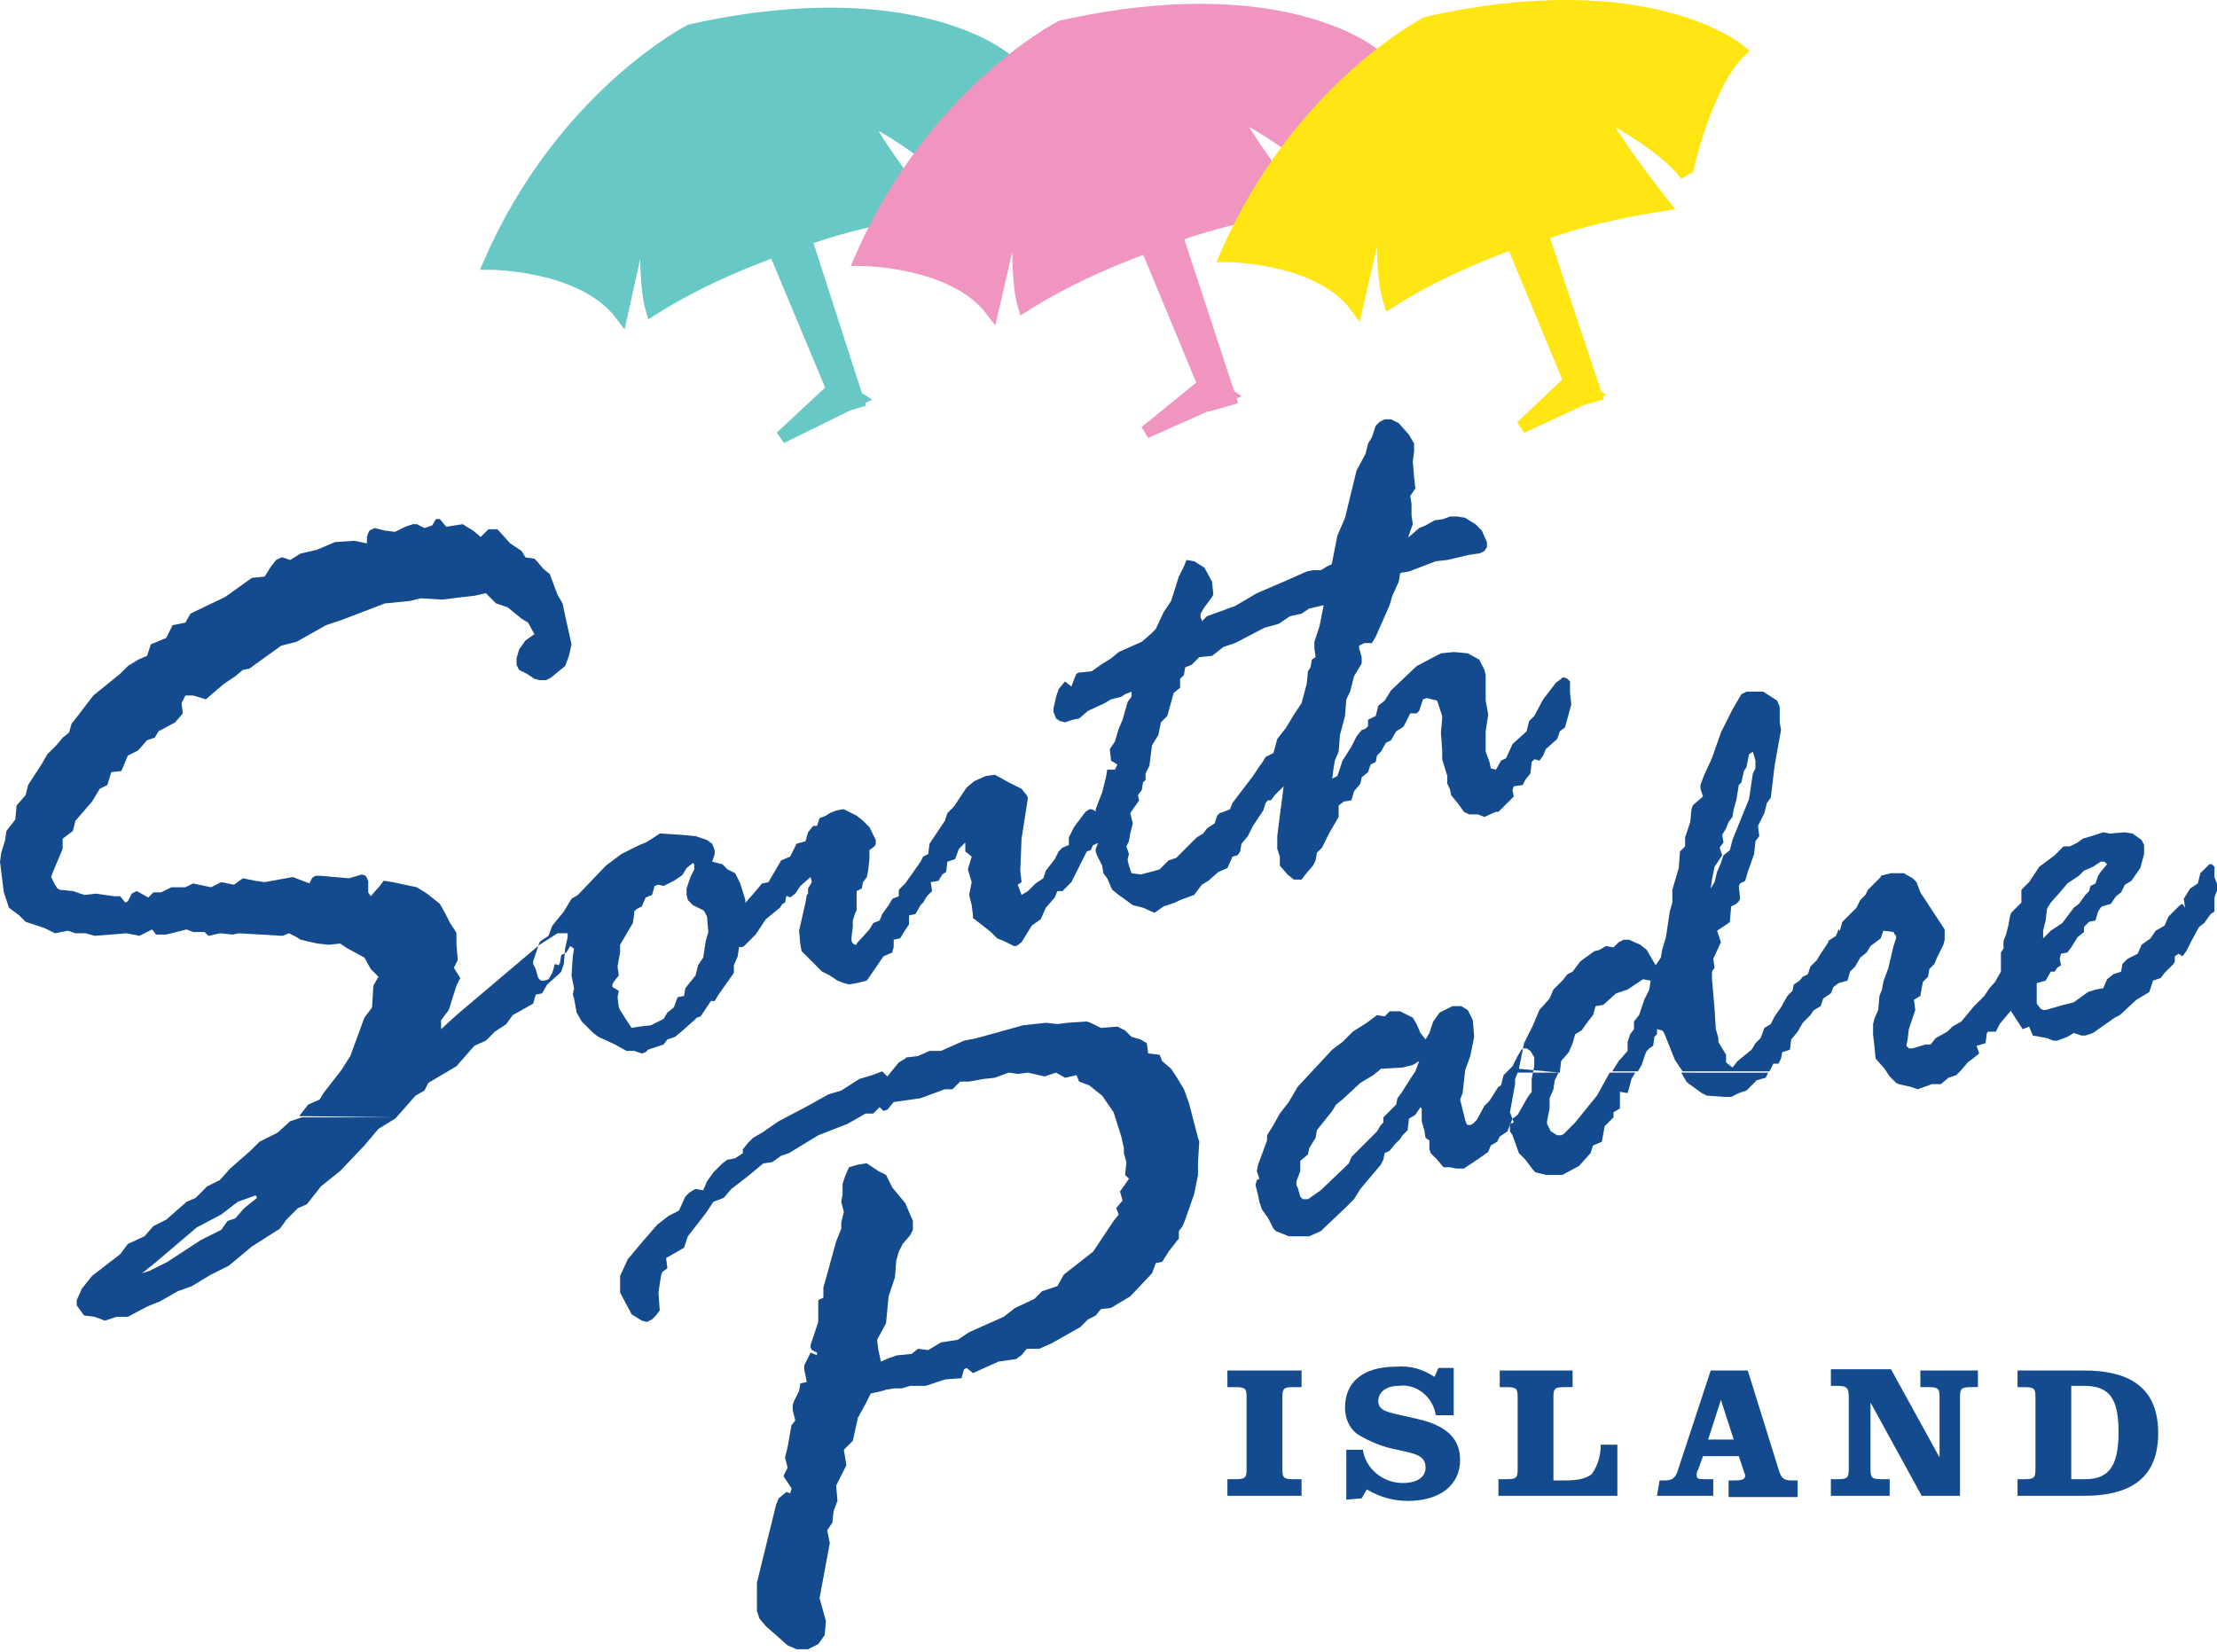
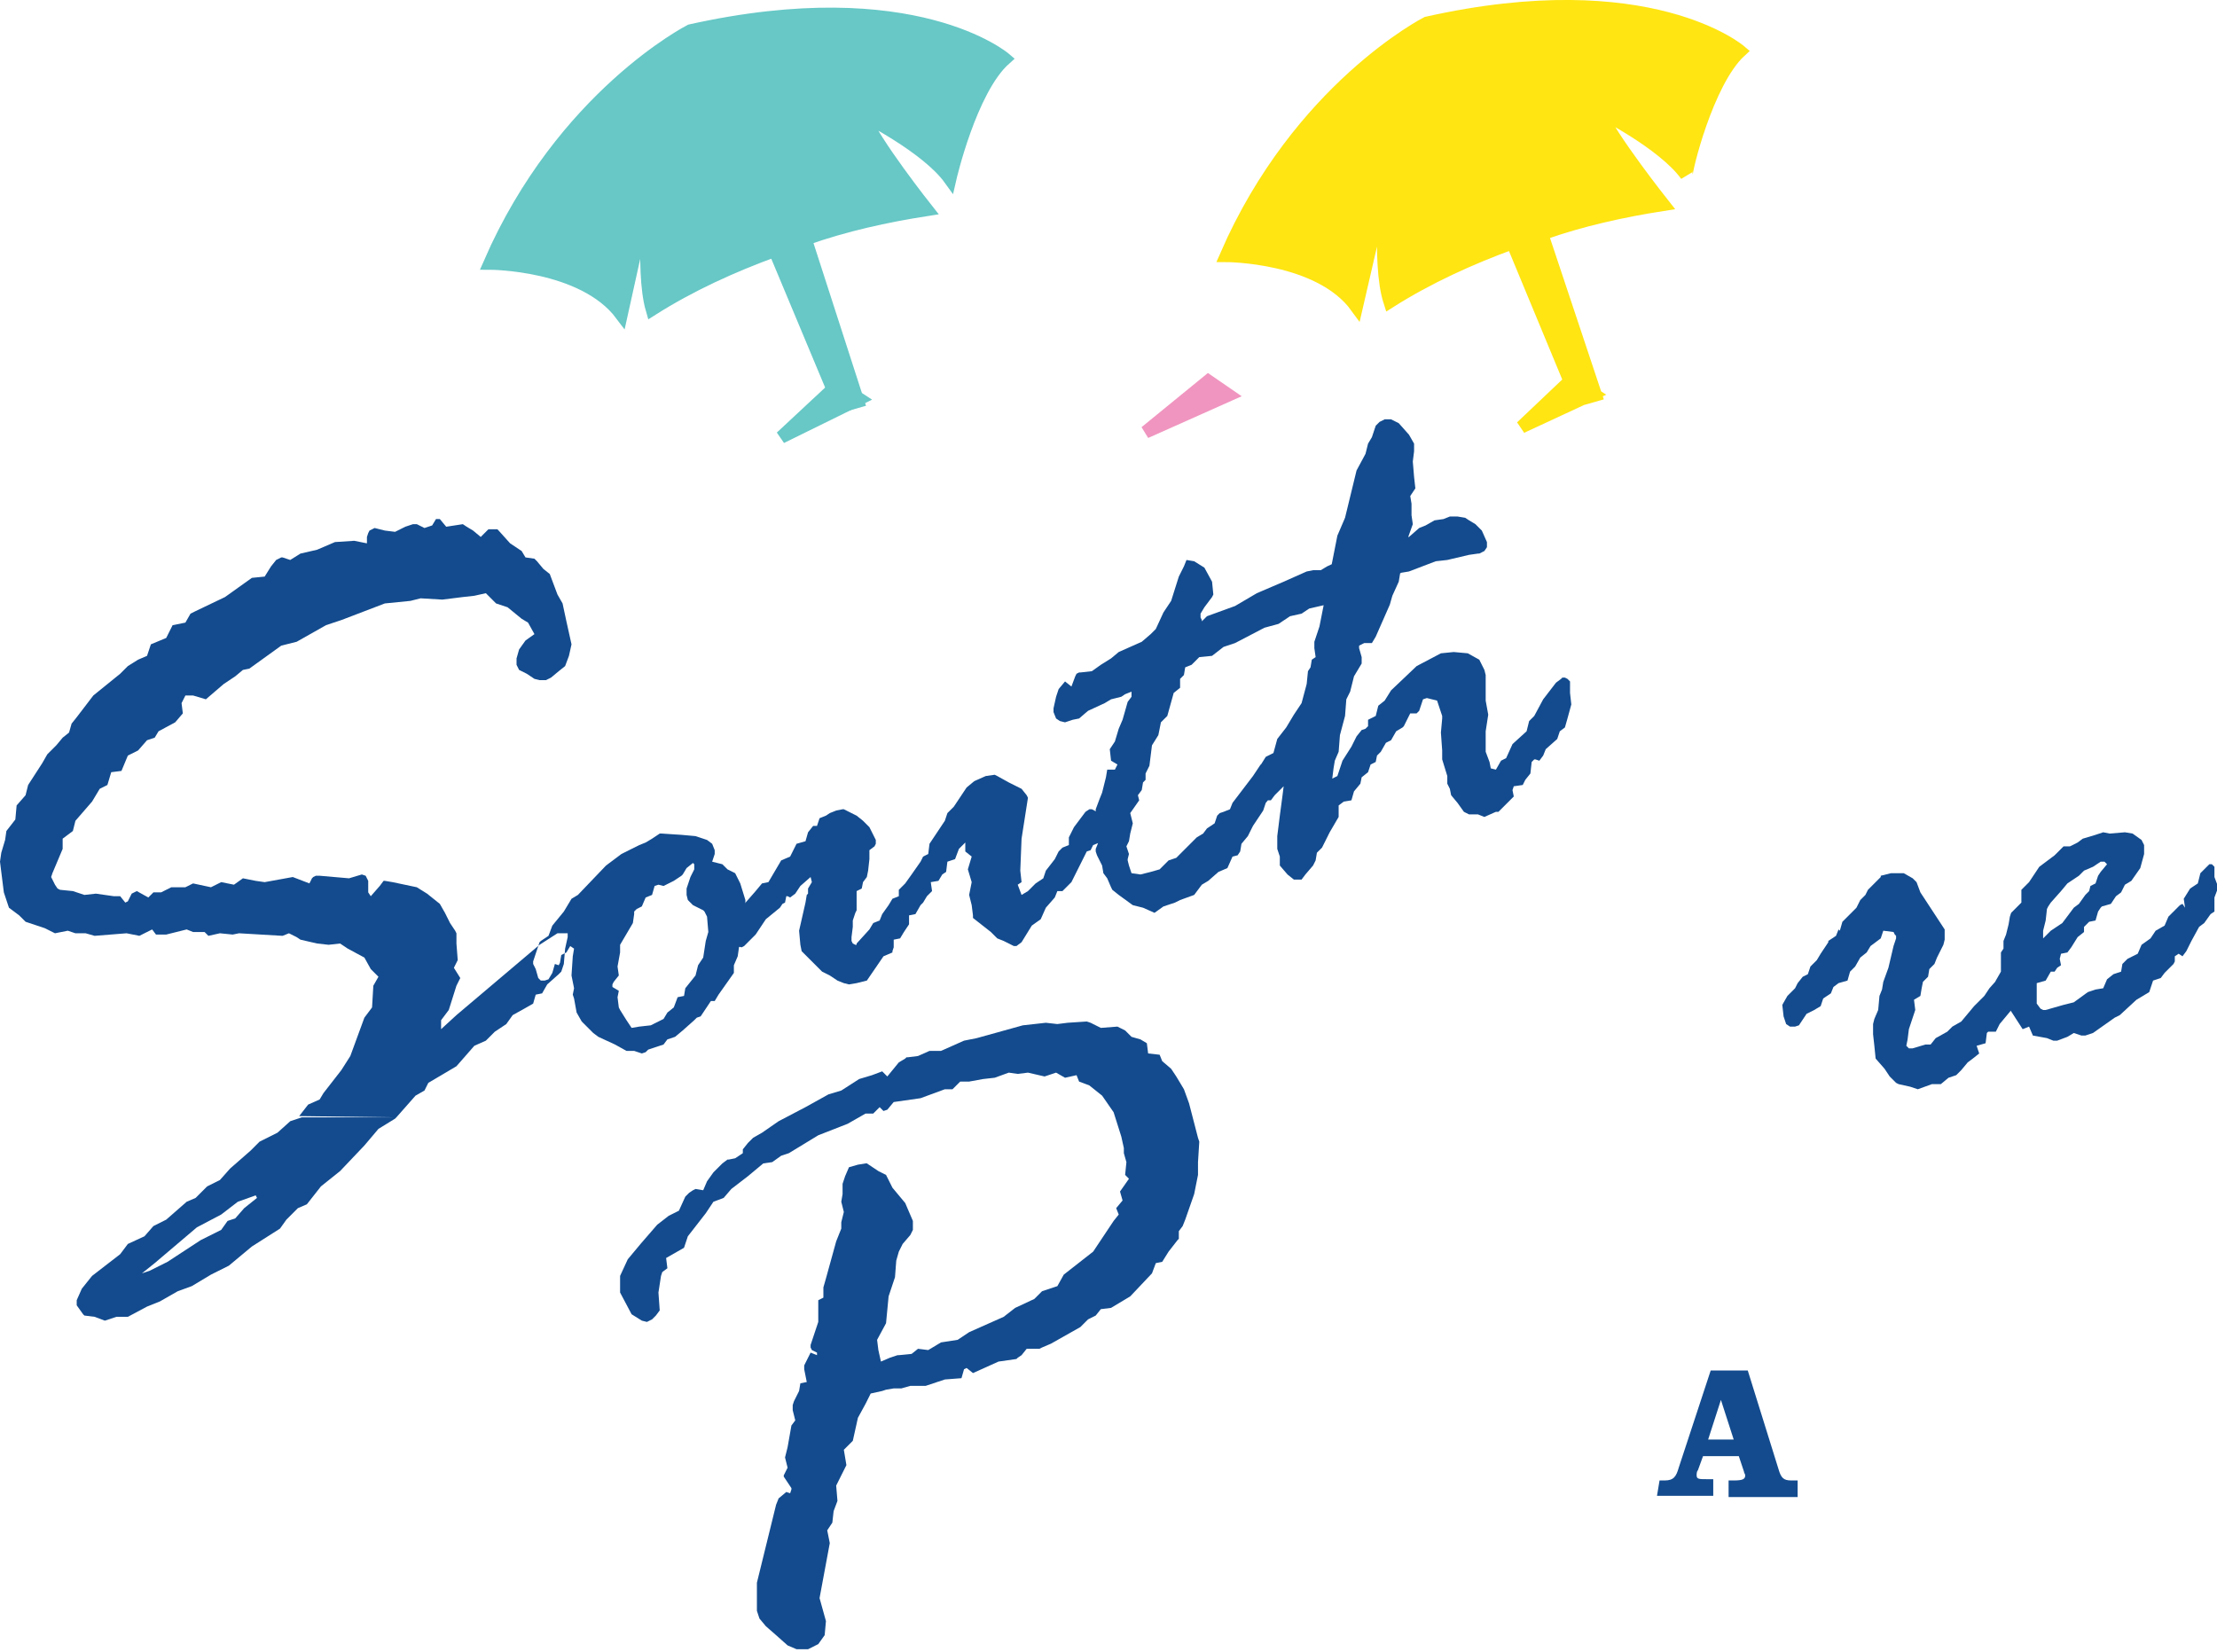
<svg xmlns="http://www.w3.org/2000/svg" version="1.1" id="Layer_1" x="0px" y="0px" viewBox="0 0 173.4 129.2" style="enable-background:new 0 0 173.4 129.2;" xml:space="preserve">
  <style type="text/css">
	.st0{fill:#67C8C6;stroke:#67C8C6;}
	.st1{fill:#F095BF;stroke:#F095BF;}
	.st2{fill:#FFE512;stroke:#FFE512;}
	.st3{fill-rule:evenodd;clip-rule:evenodd;fill:#134B8E;}
	.st4{fill:#134B8E;}
</style>
  <title>SPI-logo</title>
  <g>
    <path class="st0" d="M78.6,4.6c0,0-7.1-6.1-24.6-2.2c0,0-10,5.1-15.7,18.2c0,0,7.3,0,10.3,4l2.3-10.4c0,0-0.8,6.9,0.1,10   c3-1.9,6.3-3.4,9.6-4.6l5.1,12.2l1.4-0.4L63,18.7c3.1-1.1,6.3-1.8,9.5-2.3c0,0-4.2-5.3-5-7.4c0,0,5,2.5,6.8,5   C74.3,14,75.9,7,78.6,4.6L78.6,4.6z" />
-     <path class="st1" d="M107.5,4.3c0,0-7.1-6.1-24.5-2.2c0,0-10,5.1-15.7,18.2c0,0,7.3,0,10.3,4l2.4-10.4c0,0-0.8,6.9,0.1,10   c3-1.9,6.3-3.4,9.6-4.6l5.1,12.3l1.4-0.4L92,18.4c3.1-1.1,6.3-1.8,9.5-2.3c0,0-4.2-5.3-5-7.4c0,0,5,2.5,6.8,5   C103.2,13.7,104.9,6.7,107.5,4.3L107.5,4.3z" />
    <path class="st2" d="M136.1,4c0,0-7.1-6.1-24.5-2.2c0,0-10,5.1-15.7,18.2c0,0,7.3,0,10.2,4l2.4-10.4c0,0-0.8,6.9,0.2,10   c3-1.9,6.3-3.4,9.6-4.6l5.1,12.3l1.4-0.4l-4.2-12.6c3.1-1.1,6.3-1.8,9.5-2.3c0,0-4.2-5.3-5-7.3c0,0,5,2.5,6.8,5   C131.8,13.5,133.5,6.4,136.1,4L136.1,4z M122.9,29.7l-3.9,3.7l5.6-2.6L122.9,29.7L122.9,29.7z" />
    <path class="st1" d="M94.5,29.8l-4.9,4l6.5-2.9L94.5,29.8L94.5,29.8z" />
    <path class="st0" d="M65.5,30.1l-4.4,4.1l6.1-3L65.5,30.1L65.5,30.1z" />
    <path class="st3" d="M23.6,87.4L23.6,87.4l-0.9,0.3l-1,0.9l-1.4,0.7l-0.7,0.7L18,91.4l-0.8,0.9l-1,0.5l-0.9,0.9L14.6,94L13,95.4   l-1,0.5l-0.7,0.8L10,97.3l-0.6,0.8l-2.2,1.7l-0.8,1L6,101.7v0.4l0.5,0.7l0.1,0.1l0.8,0.1l0.8,0.3l0.9-0.3h0.9l1.5-0.8l1-0.4   l1.4-0.8l1.1-0.4l1.5-0.9l1.4-0.7l1.8-1.5l2.2-1.4l0.5-0.7l0.9-0.9l0.7-0.3l1.1-1.4l1.5-1.2l1.9-2l1.1-1.3l1.3-0.8l0.1-0.1   L23.6,87.4z M11.1,99.6l1-0.8l3.3-2.8l1.9-1l1.3-1l1.4-0.5l0.1,0.2l-1,0.8l-0.7,0.8l-0.6,0.2l-0.5,0.7L15.7,97l-2.6,1.7l-1.4,0.7   L11.1,99.6L11.1,99.6z M31,87.4l1.5-1.7l0.7-0.4l0.3-0.6l2.2-1.3l1.4-1.6l0.9-0.4l0.7-0.7l0.9-0.6l0.5-0.7l0.9-0.5l0.7-0.4l0.2-0.7   l0.5-0.1l0.4-0.7l0.9-0.8l0.2-0.2l0.2-0.6l0.1-1.2l0.2-0.9v-0.1l0-0.2L43.9,73h-0.3l-1.4,0.9l-6.5,5.5l-1.2,1.1l0-0.7l0.6-0.8   l0.6-1.9l0.3-0.6l-0.5-0.8l0.3-0.6l-0.1-1.3l0-0.8l-0.1-0.2l-0.4-0.6l-0.4-0.8l-0.4-0.7l-1-0.8l-0.8-0.5l-1.9-0.4l-0.6-0.1l-0.1,0   l-0.3,0.4L29,70.1l-0.2-0.3v-0.9l-0.1-0.2l-0.1-0.2l-0.3-0.1l-1,0.3l-2.3-0.2h-0.3l-0.2,0.1l-0.1,0.1l-0.2,0.4l-1.3-0.5L20.7,69   L20,68.9l-1-0.2l-0.7,0.5l-1-0.2l-0.8,0.4l-1.4-0.3l-0.6,0.3l-1.1,0l-0.8,0.4l-0.6,0l-0.4,0.4l-0.9-0.5l-0.2,0.1l-0.2,0.1L10,70.5   l-0.2,0.1l-0.4-0.5l-0.5,0l-1.4-0.2L6.6,70l-0.9-0.3l-1-0.1l-0.2-0.1l-0.2-0.3l-0.2-0.4L4,68.6l0.1-0.3l0.8-1.9l0-0.8L5.7,65   l0.2-0.8l1.3-1.5l0.6-1l0.6-0.3l0.3-1l0.8-0.1l0.5-1.2l0.8-0.4l0.7-0.8l0.6-0.2l0.3-0.5l1.3-0.7l0.6-0.7l-0.1-0.8l0.3-0.6h0.6   l1,0.3l1.4-1.2l0.9-0.6l0.6-0.5l0.5-0.1l2.5-1.8l1.2-0.3l2.3-1.3l1.2-0.4l3.4-1.3l2-0.2l0.8-0.2l1.7,0.1l1.6-0.2l0.9-0.1l0.9-0.2   l0.8,0.8l0.9,0.3l1.1,0.9l0.5,0.3l0.5,0.9l-0.7,0.5l-0.5,0.7l-0.2,0.7l0,0.5l0.1,0.2l0.1,0.2l0.6,0.3l0.6,0.4l0.4,0.1l0.5,0   l0.4-0.2l0.6-0.5l0.5-0.4l0.3-0.8l0.2-0.9l-0.4-1.8l-0.3-1.4l-0.4-0.7l-0.6-1.6l-0.5-0.4L42,43.9l-0.2-0.2l-0.7-0.1l-0.3-0.5   l-0.9-0.6l-0.9-1l-0.1-0.1l-0.1,0l-0.4,0l-0.2,0L37.6,42L37,41.5l-0.5-0.3L36.2,41l-1.3,0.2l-0.5-0.6h-0.3l-0.3,0.5l-0.6,0.2   L32.6,41h-0.3l-0.6,0.2l-0.8,0.4l-0.8-0.1l-0.8-0.2l-0.2,0.1l-0.2,0.1l-0.1,0.2l-0.1,0.3l0,0.5l-1-0.2l-1.5,0.1L24.8,43l-1.3,0.3   l-0.8,0.5l-0.6-0.2l-0.1,0l-0.4,0.2l-0.4,0.5l-0.5,0.8l-1,0.1l-2.1,1.5l-2.3,1.1L14.9,48l-0.4,0.7l-1,0.2L13,49.9l-1.2,0.5   l-0.3,0.9l-0.7,0.3l-0.8,0.5l-0.6,0.6l-2.1,1.7l-1.3,1.7l-0.4,0.5l-0.2,0.7l-0.5,0.4l-0.5,0.6l-0.7,0.7l-0.4,0.7l-1.1,1.7L2,62.2   L1.3,63l-0.1,1.1L0.5,65l-0.1,0.7l-0.3,1L0,67.4l0.3,2.4l0.3,0.9L0.7,71l0.8,0.6L2,72.1l1.5,0.5l0.8,0.4l1-0.2L5.9,73l0.8,0   l0.7,0.2l2.5-0.2l1,0.2l1-0.5l0.3,0.4H13l1.6-0.4l0.5,0.2H16l0.3,0.3l0.9-0.2l1,0.1l0.5-0.1l3.4,0.2l0.5-0.2l0.6,0.3l0.3,0.2   l1.3,0.3l0.9,0.1l0.9-0.1l0.6,0.4l1.3,0.7l0.5,0.9l0.6,0.6l-0.4,0.7l-0.1,1.7l-0.6,0.8l-1.1,3l-0.7,1.1l-1.4,1.8l-0.3,0.5l-0.9,0.4   l-0.7,0.9L31,87.4L31,87.4z M41.7,75.2v0.2l0.2,0.4l0.2,0.7l0.1,0.1l0.1,0.1h0.3l0.3-0.1l0.3-0.5l0.2-0.7l0.3,0.1l0.1-0.2l0.1-0.6   l0.4-0.2l0.3-0.5l0.3,0.2l-0.1,0.6l-0.1,1.5l0.2,1l-0.1,0.5l0.1,0.3l0.2,1.1l0.4,0.7l0.9,0.9l0.4,0.3l1.3,0.6l0.9,0.5h0.6l0.6,0.2   l0.3-0.1l0.2-0.2l0.6-0.2l0.6-0.2l0.3-0.4l0.6-0.2l0.6-0.5l0.9-0.8l0.2-0.2l0.3-0.1l0.8-1.2h0.3l0.3-0.5l1.2-1.7v-0.6l0.3-0.7   l0.1-0.7l0.5-0.9l0-0.2l-0.1-0.8l-0.1-0.6l0.2-0.5l0-0.7l-0.4-1.3l-0.4-0.8L56.9,68l-0.4-0.4l-0.8-0.2l0.2-0.6v-0.3l-0.2-0.5   l-0.4-0.3l-0.9-0.3l-1.1-0.1l-1.6-0.1h-0.1L51,65.6l-0.5,0.3L50,66.1l-1.4,0.7l-1.2,0.9l-2.2,2.3l-0.5,0.3l-0.6,1l-0.9,1.1   l-0.3,0.8l-0.6,0.4l-0.1,0.1l-0.3,0.9L41.7,75.2L41.7,75.2z M48.4,77.5l-0.5-0.3v-0.2l0.1-0.2l0.4-0.5l-0.1-0.7l0.2-1.1v-0.6l1-1.7   l0.1-0.7l0-0.2l0.2-0.2l0.4-0.2l0.3-0.7l0.5-0.2l0.2-0.7l0.3-0.1l0.4,0.1l0.8-0.4l0.6-0.4l0.1-0.1l0.3-0.5l0.5-0.4l0.1,0.1V68   L54,68.6l-0.3,0.9V70l0.1,0.4l0.4,0.4l0.8,0.4l0.1,0.1l0.2,0.4l0.1,1.2l-0.2,0.7l-0.2,1.3l-0.4,0.6l-0.2,0.8l-0.8,1l-0.1,0.6   l-0.5,0.1l-0.3,0.8l-0.5,0.4l-0.3,0.5l-0.6,0.3l-0.4,0.2l-0.9,0.1l-0.6,0.1h0L49,79.8L48.5,79l-0.1-0.2l-0.1-0.8L48.4,77.5   L48.4,77.5z" />
    <path class="st4" d="M57.2,73.9l0.8,0.2l0.2-0.1l0.9-0.9l0.8-1.2L61,71l0.2-0.3l0.2-0.1l0.1-0.5l0.1,0l0.2,0.1l0.4-0.3l0.4-0.6   l0.8-0.7l0.1,0.4l-0.3,0.5l0,0.4L63.1,70l-0.1,0.6l-0.5,2.2l0.1,1.1l0.1,0.5l0.5,0.5l1.1,1.1l0.6,0.3l0.6,0.4l0.5,0.2l0.4,0.1   l0.6-0.1l0.8-0.2l1.3-1.9l0.7-0.3l0-0.1l0.1-0.3v-0.6l0.5-0.1l0.3-0.5l0.4-0.6v-0.7l0.5-0.1l0.4-0.7l0.2-0.2l0.3-0.5l0.4-0.4   l-0.1-0.7l0.6-0.1l0.3-0.5l0.3-0.2l0.1-0.8l0.6-0.2l0.3-0.8l0.5-0.5l0,0.7L76,67l-0.3,1L76,69l-0.2,1l0.2,0.8l0.1,0.8v0.1l0,0.1   l1.4,1.1l0.5,0.5l0.5,0.2l0.8,0.4h0.2l0.4-0.3l0.8-1.3l0.7-0.5l0.4-0.9l0.7-0.8l0.2-0.5l0.4,0l0.7-0.7l0.9-1.8l0.3-0.6l0.3-0.1   l0.2-0.4l0.5-0.2l0.3-0.7l0.2-0.2L86.4,64l-0.3-0.1l-0.2-0.3l-0.3-0.2l-0.2-0.1h-0.2l-0.3,0.2L84,64.7l-0.4,0.8l0,0.6l-0.5,0.2   l-0.3,0.3l-0.3,0.6l-0.7,0.9l-0.2,0.6l-0.6,0.4l-0.6,0.6l-0.5,0.3l-0.3-0.8l0.3-0.2l-0.1-0.9l0.1-2.5l0.5-3.2l-0.1-0.2l-0.4-0.5   l-1-0.5l-0.9-0.5l-0.2-0.1l-0.7,0.1l-0.9,0.4l-0.6,0.5l-1,1.5l-0.5,0.5l-0.2,0.6L72.7,66l-0.1,0.8L72.2,67L72,67.4l-0.7,1l-0.5,0.7   l-0.5,0.5v0.5l-0.5,0.2l-0.3,0.5l-0.5,0.7l-0.2,0.5l-0.5,0.2L68,72.7L67,73.8l0,0.1l-0.1,0l-0.2-0.1l-0.1-0.2l0-0.3l0.1-0.8V72   l0.2-0.6l0.1-0.2v-0.9l0-0.6l0.4-0.2l0.1-0.5l0.3-0.4l0.1-0.5l0.1-0.9L68,66.5l0.4-0.3l0.1-0.2v-0.3l-0.5-1l-0.5-0.5l-0.5-0.4   L66,63.3l-0.1,0l-0.5,0.1l-0.5,0.2l-0.3,0.2l-0.5,0.2l-0.2,0.6h-0.3l-0.4,0.5l-0.2,0.7L62.3,66l-0.5,1l-0.7,0.3l-1,1.7l-0.5,0.1   l-0.5,0.6L57,72.1l0.1,0.8L57.2,73.9L57.2,73.9z M83.3,53.3l-0.5,0.6l-0.2,0.6l-0.2,0.9v0.3l0.2,0.5l0.3,0.2l0.4,0.1l0.6-0.2   l0.5-0.1l0.7-0.6l1.3-0.6l0.5-0.3l0.8-0.2l0.3-0.2l0.5-0.2l0,0.4l-0.3,0.4l-0.4,1.4L87.5,57l-0.3,1l-0.4,0.6l0.1,0.9l0.5,0.3   l-0.2,0.4l-0.6,0l-0.1,0.6l-0.1,0.4L86.2,62L86,62.5l-0.3,0.8v0.6l-0.1,0.4l-0.1,0.2l0.1,0.8l0.3,0.6l-0.2,0.5v0.2l0.1,0.3l0.4,0.8   l0.1,0.6l0.3,0.4l0.3,0.7l0.1,0.2l0.5,0.4l1.1,0.8l0.8,0.2l0.9,0.4l0.7-0.5l0.9-0.3l0.4-0.2l1.1-0.4l0.6-0.8l0.5-0.3l0.8-0.7   l0.7-0.3l0.4-0.9l0.4-0.1l0.2-0.3l0.1-0.6l0.5-0.6l0.4-0.8l0.8-1.2l0.2-0.6l0.5-0.6l0.2-0.3l0.1-0.3l-0.1-0.5v-0.7l-0.2-0.2   l-0.6-0.4h-0.3L98,60.7l-1.6,2.1l-0.2,0.5l-0.5,0.2l-0.3,0.1l-0.2,0.2l-0.2,0.6l-0.6,0.4l-0.3,0.4l-0.5,0.3l-1.6,1.6l-0.6,0.2   L90.7,68L90,68.2l-0.8,0.2l-0.7-0.1l-0.2-0.6l-0.1-0.4v-0.1l0.1-0.4l-0.2-0.6l0.2-0.4l0.1-0.6l0.2-0.8l-0.2-0.8l0.7-1L89,62.2   l0.3-0.4l0.1-0.6l0.2-0.2l0-0.5l0.3-0.6l0.2-1.6l0.5-0.8l0.2-1l0.5-0.5l0.5-1.8l0.5-0.4v-0.7l0.3-0.3l0.1-0.6l0.5-0.2l0.6-0.6   l1-0.1l0.9-0.7l0.9-0.3l2.3-1.2l1.1-0.3l0.9-0.6l0.9-0.2l0.6-0.4l1.3-0.3l0.9-0.6l0.6-0.4l0.5,0.1h0.1l0.4-0.2l1.3-0.3l2.1-1.1   l0.6-0.1l2.1-0.8l0.9-0.1l1.7-0.4l0.7-0.1h0.1l0.4-0.2l0.2-0.3v-0.4l-0.4-0.9l-0.5-0.5l-0.5-0.3l-0.3-0.2l-0.6-0.1l-0.6,0l-0.5,0.2   l-0.7,0.1l-0.7,0.4l-0.5,0.2l-0.8,0.7l-1.1,0l-2.3,1.1l-0.4,0.1l-0.3,0.1l-0.5-0.1l-0.5,0.5l-1.3,0.6l-0.5,0.3h-0.6l-0.5,0.1   l-1.8,0.8l-2.1,0.9l-1.7,1l-2.2,0.8l-0.4,0.4L94,48.5l-0.1-0.2l0-0.3l0.3-0.5l0.6-0.8l0.1-0.2l-0.1-1l-0.6-1.1l-0.8-0.5l-0.6-0.1   l-0.2,0.5l-0.4,0.8L91.6,47L91,47.9l-0.6,1.3L90,49.6l-0.7,0.6L87.5,51l-0.6,0.5L86.1,52l-0.7,0.5l-0.9,0.1h-0.1l-0.2,0.1l-0.1,0.2   l-0.3,0.8L83.3,53.3L83.3,53.3z M99.6,58.9L99,59.2l-0.5,0.8l-0.1,1l0.1,0.9l0.2,0.5l0.3,0.2h0.2l0.2,0l0.3-0.4l0.7-0.7l-0.1,0.8   l-0.2,1.5l-0.2,1.6l0,1l0.2,0.6v0.7l0.6,0.7l0.5,0.4h0.6l0.3-0.4l0.6-0.7l0.2-0.4l0.1-0.6l0.4-0.4l0.6-1.2l0.7-1.2v-0.9l0.4-0.3   l0.6-0.1l0.2-0.7l0.5-0.6l0.1-0.5l0.5-0.4l0.2-0.6l0.4-0.2l0.1-0.5l0.3-0.3l0.4-0.7l0.4-0.2l0.4-0.7l0.5-0.3l0.1-0.1l0.2-0.4   l0.3-0.6l0.5,0l0.2-0.2l0.3-0.9l0.3-0.1l0.8,0.2l0.2,0.6l0.2,0.6v0.2l-0.1,1.1l0.1,1.4l0,0.7l0.4,1.3l0,0.6l0.2,0.4l0.1,0.5   l0.5,0.6l0.5,0.7l0.2,0.1l0.2,0.1l0.7,0l0.5,0.2l0.9-0.4l0.2,0l1.2-1.2l-0.1-0.5l0.1-0.3l0.7-0.1l0.2-0.4l0.4-0.5l0.1-0.9l0.1-0.1   l0.1-0.1l0.1,0l0.3,0.1l0.3-0.4l0.2-0.5l0.9-0.8l0.2-0.6l0.4-0.3l0.2-0.7l0.3-1.1l-0.1-0.9l0-0.8l0-0.1l-0.2-0.2l-0.2-0.1h-0.2   l-0.1,0.1l-0.4,0.3l-1,1.3L120,56l-0.4,0.4l-0.2,0.8l-1.1,1l-0.5,1.1l-0.4,0.2l-0.4,0.7l-0.4-0.1l-0.1-0.5l-0.3-0.8l0-0.2l0-1.4   l0.2-1.3l-0.2-1.1l0-2l-0.1-0.4l-0.4-0.8l-0.9-0.5l-1.1-0.1l-1,0.1l-1.9,1l-2,1.9l-0.5,0.8l-0.5,0.4l-0.2,0.8l-0.6,0.3v0.5   l-0.2,0.2l-0.3,0.1l-0.4,0.5l-0.4,0.8l-0.7,1.1l-0.2,0.6l-0.2,0.6l-0.4,0.2l0.1-0.8l0.1-0.6l0.3-0.7l0.1-1.3l0.4-1.5l0.1-1.3   l0.3-0.6l0.3-1.2l0.6-1l0-0.3v-0.2l-0.2-0.7l0-0.1l0-0.1l0.4-0.2l0.6,0l0.3-0.5l1.1-2.5l0.2-0.7l0.5-1.1l0.2-1.2l0.4-0.6l0-1.3   l0.5-1.4l-0.1-0.7v-0.9l-0.1-0.6l0.4-0.6l-0.1-0.9l-0.1-1.2l0.1-0.8l0-0.6l-0.4-0.7l-0.8-0.9l-0.6-0.3l-0.5,0l-0.4,0.2l-0.3,0.3   l-0.3,0.9l-0.3,0.5l-0.2,0.8l-0.7,1.3l-0.9,3.7l-0.6,1.4l-1.4,7.1l-0.4,1.2l0,0.5l0.1,0.7l-0.3,0.2l-0.1,0.6l-0.2,0.3l-0.1,1   l-0.4,1.5l-0.6,0.9l-0.6,1l-0.7,0.9L99.6,58.9L99.6,58.9z M53.1,94.7l-0.8,0.4l-0.9,0.7l-1.3,1.5l-1,1.2l-0.6,1.3v1.3l0.9,1.7   l0.8,0.5l0.4,0.1l0.4-0.2l0.3-0.3l0.3-0.4l-0.1-1.4l0.2-1.3l0.1-0.3l0.4-0.3l-0.1-0.8l0.7-0.4l0.7-0.4l0.3-0.9l1.4-1.8l0.6-0.9   l0.8-0.3l0.6-0.7l1.3-1l1.2-1l0.7-0.1l0.7-0.5l0.6-0.2l2.3-1.4l2.3-0.9l1.4-0.8h0.6l0.5-0.5l0.3,0.3l0.3-0.1l0.5-0.6l2.1-0.3   l1.9-0.7l0.6,0l0.6-0.6l0.7,0l1.1-0.2l0.9-0.1l1.1-0.4l0.7,0.1l0.8-0.1l1.3,0.3l0.9-0.3l0.7,0.4l0.9-0.2l0.2,0.5l0.8,0.3l1,0.8   l0.9,1.3l0.6,1.9l0.2,0.9l0,0.4l0.2,0.7l-0.1,1l0.3,0.3l-0.7,1l0.2,0.7l-0.5,0.6l0.2,0.5l-0.4,0.5l-1.6,2.4l-2.3,1.8l-0.5,0.9   l-1.2,0.4l-0.6,0.6l-1.5,0.7l-0.9,0.7l-2.7,1.2l-0.9,0.6l-1.3,0.2l-1,0.6l-0.8-0.1l-0.5,0.4l-1,0.1l-0.1,0l-0.6,0.2l-0.7,0.3   l-0.2-0.9l-0.1-0.8l0.7-1.3l0.2-2.1l0.5-1.5l0.1-1.3l0.2-0.7l0.3-0.6l0.6-0.7l0.2-0.4l0-0.7l-0.6-1.4l-1-1.2l-0.5-1l-0.6-0.3   l-0.9-0.6h-0.1l-0.6,0.1l-0.7,0.2l-0.3,0.7l-0.2,0.6l0,0.8L65.8,94l0.2,0.8l-0.2,0.8l0,0.5l-0.4,1l-0.8,2.9l-0.2,0.7v0.8l-0.4,0.2   l0,0.7l0,1l-0.6,1.8l0,0.1l0,0.1l0.1,0.2l0.4,0.2l0,0.2l-0.5-0.2l-0.3,0.6l-0.2,0.4l0,0.3l0.2,1l-0.5,0.1l-0.1,0.6l-0.4,0.8   l-0.1,0.3l0,0.4l0.2,0.8l-0.3,0.4l-0.3,1.7l-0.2,0.8l0.2,0.8l-0.3,0.6v0.1l0.2,0.3l0.4,0.6l0,0.1l-0.1,0.3l-0.3-0.1l-0.6,0.5   l-0.2,0.5l-1.5,6.1v2.2l0.2,0.6l0.5,0.6l0.8,0.7l0.9,0.8l0.7,0.3l0.9,0l0.8-0.4l0.5-0.7l0.1-1.1l-0.5-1.8l0.8-4.3l-0.2-1l0.4-0.6   l0.1-0.9l0.3-0.8l-0.1-1.2l0.8-1.6l-0.2-1.2l0.7-0.7l0.4-1.8l0.6-1.1l0.4-0.8l0.9-0.2l0.3-0.1l0.6-0.1h0.6l0.7-0.2h1.2l1.5-0.5   l1.3-0.1l0.2-0.7l0.2-0.1l0.5,0.4l2-0.9l1.4-0.2l0.1-0.1l0.3-0.2l0.4-0.5l1,0l0.2-0.1l0.7-0.3l2.3-1.3l0.6-0.6l0.6-0.3l0.4-0.5   l0.8-0.1l1.5-0.9l1.7-1.8l0.3-0.8l0.5-0.1l0.5-0.8l0.7-0.9l0.1-0.1v-0.6l0.3-0.4l0.2-0.5l0.7-2l0.3-1.5l0-1l0.1-1.6L93.7,89   L93,86.3l-0.4-1.1l-0.6-1l-0.4-0.6L90.9,83l-0.2-0.5l-0.9-0.1l-0.1-0.8l-0.5-0.3l-0.7-0.2L88,80.6l-0.2-0.1l-0.4-0.2l-1.3,0.1   l-0.8-0.4l-0.3-0.1L83.5,80l-0.8,0.1l-0.9-0.1l-1.8,0.2l-3.6,1l-1,0.2l-1.8,0.8l-0.9,0l-0.9,0.4L71,82.7l-0.1,0l-0.1,0.1l-0.5,0.3   l-0.9,1.1l-0.4-0.4l-0.8,0.3l-1,0.3l-1.4,0.9l-1,0.3l-1.8,1l-2.1,1.1l-1.3,0.9l-0.7,0.4l-0.4,0.4l-0.4,0.5v0.3l-0.6,0.4l-0.5,0.1   l-0.1,0L56.5,91l-0.7,0.7l-0.5,0.7L55,93.1L54.4,93l-0.2,0.1l-0.3,0.2l-0.3,0.3L53.1,94.7L53.1,94.7z" />
-     <path class="st3" d="M98.3,92.3l-0.1,0.4l0.2,0.8l0.1,0.5l0.2,0.6l0.5,0.7l0.4,0.8l0.2,0.2l1,0.4h1.6l0.9-0.4l1.9-1.8l0.7-0.7   l0.5-0.8l1.6-1.9l0.2-0.4l0.1-0.5l0.4-0.2l0.4-0.5l0.4-0.4l0.2-0.3l0.4-0.4l0.1-0.9l0.5-0.3l0.4-0.6l0.1,0.1v1l0.2,0.7l0.1,0.6   l0.3,0.2v0.7l0.1,0.3l0.5,0.5l0.5,0.6h0.5l0.5,0.1h0.6l1.2-0.8l0.7-0.5l0.2-0.5l0.5-0.3l0.2-0.4l0.6-0.4l0.4-1l0.4-0.3l0.8-1.4   l0.3-0.4v-1l0.2-1v-0.7l-0.3-0.5l-0.3-0.2h-0.2l-0.2,0.1l-0.3,0.5l-0.4,0.8l-0.7,0.7l-0.2,0.8l-0.2,0.1l-0.7,1.1l-0.4,0.4l-0.6,1.1   l-0.3,0.3l-0.2,0.1h-0.2l-0.1-0.1l-0.1-0.3l-0.2-0.8l-0.2-0.8l0.2-0.5l0.2-1.8l0.4-1.1l0.3-1.5l-0.1-1.3l-0.4-0.8l-0.5-0.3h-0.7   l-1,0.5l-0.5,0.7l-0.3,0.9l-0.3,0.5l-0.4-0.5l-0.3-0.7l-0.3-0.5l-1-0.5h-0.8l-0.4,0.4l-0.6-0.1l-0.8,0.6l-1.1,0.7l-0.8,0.8   l-0.8,0.6l-1.3,1.4l-1.4,1.5l-0.7,1.2l-0.7,0.9L99.6,88l-0.5,0.8v0.4l-0.7,1.9l-0.1,0.5l0.2,0.6L98.3,92.3L98.3,92.3z M108.2,87.4   v0.4l-0.2,0.2l-0.3,0.5l-2,2l-0.2,0.5l-2.2,2.1l-1,0.7h-0.4l-0.2-0.2l-0.2-0.7l-0.1-0.2v-0.3l0.3-0.8v-0.8l0.6-0.5l0.1-0.5l0.5-0.8   l0.1-0.6l1.2-1.5l0.3-0.5L105,86l1.4-1.3l1-0.6l0.5-0.4l0.1-0.1l1.7-0.1l0.4-0.1l0.4-0.1l0.5-0.3l-0.3,0.8l-0.4,0.6l-0.7,1.1   l-0.3,0.4l-0.1,0.5L108.2,87.4L108.2,87.4z M118.7,83.9l-0.2,0.5v0.4l-0.4,2.2l0.3,0.8l-0.3,0.1v0.6l0.2,0.3l0.5,1.4l0.5,0.5   l0.6,0.8l0.2,0.2l0.8,0.2l1.3,0l1.3-0.7l0.9-1l0.2-0.6l0.7-0.3v-0.1l0.1-0.5l0.1-0.6l0.4-0.4l0.3-0.3V87l0.5-0.3v-1.3l0.6,0.1   l0.2-0.7l0.1-0.4l0.3-0.5h-2l-1,1.8l-1.7,2.1l-0.9,0.9l-0.2,0.1h-0.3l-0.5-0.3l-0.3-0.6v-0.2l0.2-1v-0.8l0.3-0.7l0.1-0.7l0.3-0.6   L118.7,83.9z M131.5,83.9l0.4,0.7l0.1,0.1l1.1,0.8l0.4,0.2l1.4,0.1h0.5l0.6-0.3l0.6-0.2l0.8-0.8l0.7-0.2l0.2-0.4H131.5z M122,83.9   L122,83.9l0.1-0.9l0.6-0.7l0.3-0.7l0.2-0.7l0.5-0.3l0.5-0.7l0.4-0.5l0.2-0.7l0.6-0.1l1-0.9l0.9-0.3l1.2-0.8l0.6,0.1l-0.1,0.7   l-0.4,0.8l-0.4,1.2l-0.4,0.5v0.6l-0.3,0.4l-0.2,0.6v0.7l-0.7,0.8l-0.5,0.8h2l0.3-0.5l0.3-0.9l0.1-0.2l0.2-0.2l0.3-0.2l0.1-0.7   l0.2-0.2v-0.4l0.4,0.1l0.1,0.1l0.1,0.2l0.8,2l0.6,0.9h6.8l0.3-0.6h0.4l0.2-0.4l0.1-0.5l0.6-0.2l0.1-0.8l0.5-0.6l0.4-0.7l0.6-0.6   l0.8-1.2l0.8-1.2l-0.4-1l-0.3,1.2v-0.1l-0.4-1v-0.8v0.3l-0.4,0.5l-1.4,0.9l-0.1,0.5l-1.4,2l-0.3,0.6l-0.5,0.3l-0.3,0.8l-0.4,0.4   l-0.3,0.5l-1.1,0.9l-0.4,0.5l-0.5-0.4v-0.6l-0.6-1v-0.3l-0.2-0.7l-0.1-1.6l-0.2-2.3V76l0.2-0.3L134,75l0.6-1.3l-0.3-0.9l0.9-0.6   l0.1-0.1l0.1-1.2l0.4-0.2l0.2-0.2l0.1-0.2l-0.1-1l0.1-0.2l0.4-0.2l0.2-0.7l0.5-1.4l0.1-1l0.3-0.4l-0.1-0.8l0.5-1l0.2-0.8l0.3-0.4v0   l0.3-2.5l0.5-2.8l-0.1-0.6l0-0.9v-0.3l-0.2-0.5l-1.1-0.7h-1.3l-0.4,0.2l-0.7,1.2l-0.9,1.8l-0.7,2l-0.6,1.3l-0.3,0.8v0.3l0.2,0.6   l-0.7,0.6l-0.1,0.1l-0.1,0.3l-0.1,1l-0.4,1.2l0,0.7l-0.4,0.4l-0.1,1.3l-0.5,1.7v1l-0.2,0.7l-0.3,2l-0.3,1l-0.1,0.6l-0.4,0.6   l-0.3-0.5l-0.4-0.7l-0.5-0.4l-0.9-0.4h-0.4l-0.4,0.2l-0.4,0.4l-0.6-0.1l-0.5,0.3l-0.4,0.1l-0.7,0.5l-0.4,0.3l-0.6,0.8l-0.4,0.2   l-0.4,0.5l-0.7,0.7l-0.3,0.7l-0.8,0.9l-0.5,1.2l-0.7,1.4l-0.3,1.5l-0.1,0.5L122,83.9z M133.8,69.5l0.1-0.7l0.2-1l0.6-0.9l-0.2-0.6   l0.3-0.4l-0.1-0.6l0.3-0.5l0.2-0.5l0.3-0.4l0.1-0.6l0.2-0.7l0.2-1.2l0.2-0.2l0.2-0.9l0.2-0.3l0.2-1l0.3-0.2l0.2,0.7v0.6l-0.2,0.4   l-0.3,2l-1.3,3.2l-0.2,0.8l-0.5,0.4l-0.2,0.6l-0.3,0.7l-0.2,0.8L133.8,69.5L133.8,69.5z" />
    <path class="st4" d="M143.8,72.7l-0.2,0.5l-0.6,0.4l0,0.1l-0.6,0.9l-0.3,0.5l-0.5,0.5l-0.2,0.6l-0.4,0.2l-0.4,0.5l-0.2,0.4   l-0.4,0.4l-0.2,0.2l-0.4,0.7l0.1,0.9l0.1,0.3l0.1,0.3l0.3,0.2h0.4l0.3-0.1l0.2-0.3l0.4-0.6l0.6-0.3l0.5-0.3l0.2-0.6l0.6-0.4   l0.2-0.5l0.4-0.3l0.7-0.2l0.2-0.7l0.4-0.4l0.4-0.7l0.5-0.4l0.3-0.5l0.8-0.6l0.2-0.6l0.8,0.1l0.1,0.2l0.1,0.1l0,0.2l-0.2,0.6   l-0.4,1.7l-0.4,1.1l-0.1,0.6l-0.2,0.5l-0.1,1.1l-0.3,0.7l-0.1,0.4l0,0.8l0.1,0.9l0.1,1l0.7,0.8l0.4,0.6l0.5,0.5l0.2,0.1l0.9,0.2   l0.6,0.2l1.1-0.4l0.7,0l0.6-0.5l0.6-0.2l0.4-0.4l0.5-0.6l0.4-0.3l0.5-0.4l-0.2-0.6l0.7-0.2l0.1-0.8l0.1-0.1h0.6l0.3-0.6l1-1.2   l0.8-1.2l0.3-0.5l0.4-0.3l0.1-0.5l0.6-1.4l-0.3-1.1l0.1-0.6l-0.6-0.2h-0.1l-0.3,0.1l-0.4,0.4l-0.3,1l-1.1,1.3l-0.2,0.5l-0.8,0.9   l-0.4,0.6l-0.8,0.8l-1,1.2l-0.7,0.4l-0.4,0.4l-0.9,0.5l-0.4,0.5h-0.4l-1,0.3h-0.2l-0.1,0l-0.2-0.2l0.1-0.5l0.1-0.8l0.5-1.5   l-0.1-0.8l0.5-0.3l0.1-0.6l0.1-0.5l0.4-0.4l0.1-0.6l0.4-0.4l0.2-0.5l0.5-1l0.1-0.4l0-0.8l-1.9-2.9l-0.3-0.8l-0.3-0.3l-0.7-0.4l-1,0   l-0.8,0.2l0,0.1l-0.5,0.5l-0.5,0.5l-0.2,0.4l-0.4,0.4l-0.3,0.6l-1.1,1.1l-0.2,0.7L143.8,72.7L143.8,72.7z" />
    <path class="st3" d="M158.7,69l-0.4,0.4l-0.2,0.2v1l-0.4,0.4l-0.4,0.4l-0.1,0.3l-0.1,0.6l-0.2,0.8l-0.2,0.5v0.6l-0.2,0.3V76   l-0.4,0.7l-0.1,0.6v0.8l0.1,0.4l0.2,0.2l0.8,0.1l1.1,1.7l0.5-0.2L159,81l1.1,0.2l0.5,0.2h0.3l0.8-0.3l0.5-0.3l0.6,0.2h0.3l0.6-0.2   l1.7-1.2l0.4-0.2l1.3-1.2l1-0.6l0.3-0.9l0.6-0.2l0.3-0.4l0.6-0.6l0.1-0.1l0.1-0.2v-0.4l0.3-0.2l0.3,0.2l0.3-0.4l0.4-0.8l0.6-1.1   l0.4-0.3l0.5-0.7l0.3-0.2v-1.1l0.3-0.8l-0.3-0.8v-0.8l-0.1-0.1l-0.1-0.1h-0.2l-0.3,0.3l-0.4,0.4l-0.2,0.8l-0.6,0.4l-0.5,0.8   l0.1,0.7l-0.2-0.3l-0.2,0.1l-0.3,0.3l-0.6,0.6l-0.3,0.7l-0.7,0.4l-0.4,0.6l-0.7,0.5l-0.3,0.7l-0.8,0.4l-0.2,0.2l-0.2,0.2l-0.1,0.6   l-0.6,0.2l-0.5,0.4l-0.3,0.7l-0.6,0.1l-0.6,0.2l-1.1,0.8l-0.8,0.2L160,79h-0.2l-0.2-0.1l-0.3-0.4v-1.6l0.7-0.2l0.4-0.7h0.3l0.2-0.3   l0.3-0.2l-0.1-0.5l0.1-0.4l0.5-0.1l0.3-0.4l0.5-0.8l0.5-0.4v-0.4l0.4-0.4l0.5-0.1l0.2-0.7l0.2-0.3l0.1-0.1l0.7-0.2l0.4-0.6l0.4-0.3   l0.3-0.6l0.5-0.3l0.7-1l0.3-1.1v-0.7l-0.2-0.4l-0.7-0.5l-0.6-0.1l-1.2,0.1l-0.5-0.1l-0.6,0.2l-1,0.3l-0.4,0.3l-0.6,0.3h-0.5   l-0.7,0.7l-1.2,0.9L158.7,69L158.7,69z M159.8,73.4v-0.6l0.2-0.8l0.1-0.9l0.1-0.2l0.2-0.3l0.8-0.9l0.5-0.6l0.9-0.6l0.4-0.4l0.7-0.3   l0.6-0.4h0.3l0.2,0.2l-0.5,0.6l-0.2,0.3l-0.2,0.6l-0.4,0.2l-0.1,0.4l-0.3,0.3l-0.5,0.7l-0.4,0.3l-0.9,1.2l-0.9,0.6l-0.4,0.4   L159.8,73.4z" />
-     <path class="st4" d="M96,117h5.8v-1.3h-0.6c-0.8,0-0.9-0.1-0.9-0.8v-5.6c0-0.7,0.1-0.8,0.9-0.8h0.6v-1.3H96v1.3h0.6   c0.8,0,0.9,0.1,0.9,0.8v5.6c0,0.7-0.1,0.8-0.9,0.8H96V117L96,117z M106.5,117.2l0.4-0.7c1,0.6,2.1,0.9,3.2,0.9   c2.6,0,4.1-1.3,4.1-3.2c0-1.7-1.1-2.7-3.3-3.2c-2-0.5-3.1-0.5-3.1-1.4c0-0.7,0.6-1.2,1.6-1.2c1.4-0.2,2.7,0.9,2.9,2.3h1.4V107h-1.2   l-0.3,0.7c-0.9-0.6-1.9-0.9-3-0.8c-2.6,0-4,1.2-4,3.2c0,0.8,0.3,1.6,1,2.1c1,0.6,2,1,3.1,1.2c1.3,0.3,2.2,0.4,2.2,1.4   c0,0.7-0.6,1.2-1.8,1.2c-1.5,0-2.9-1.1-3.1-2.6h-1.3v3.9L106.5,117.2z M117.3,107.2v1.3h0.5c0.8,0,0.9,0.1,0.9,0.8v5.6   c0,0.7-0.1,0.8-0.9,0.8h-0.6v1.3h9.3v-4h-1.3c0,0.8-0.2,1.6-0.7,2.3c-0.5,0.4-1.2,0.5-2.2,0.5h-0.8v-6.5c0-0.7,0.1-0.8,0.9-0.8h0.6   v-1.3L117.3,107.2z" />
    <path class="st3" d="M129.6,117h4.4v-1.3h-0.5c-0.6,0-0.8,0-0.8-0.3c0-0.1,0-0.3,0.1-0.4l0.4-1.1h2.8l0.4,1.2   c0,0.1,0.1,0.2,0.1,0.3c0,0.3-0.2,0.4-0.9,0.4h-0.4v1.3h5.4v-1.3h-0.5c-0.6,0-0.8-0.2-1-0.9l-2.4-7.7h-2.9l-2.5,7.6   c-0.2,0.7-0.4,1-1.1,1h-0.4L129.6,117L129.6,117z M135.6,112.6h-2l1-3.1L135.6,112.6z" />
-     <path class="st4" d="M144.6,109.3v5.6c0,0.7-0.1,0.8-0.9,0.8h-0.5v1.3h4.6v-1.3h-0.6c-0.8,0-0.9-0.1-0.9-0.8v-5.2l4,7.3h3v-7.7   c0-0.7,0.1-0.8,0.9-0.8h0.5v-1.3h-4.5v1.3h0.6c0.8,0,0.9,0.1,0.9,0.8v4.7l-3.8-6.9h-4.7v1.3h0.5   C144.5,108.4,144.6,108.6,144.6,109.3L144.6,109.3z" />
-     <path class="st3" d="M157.8,117h5.2c3.9,0,5.8-1.6,5.8-4.9s-1.9-4.9-5.8-4.9h-5.2v1.3h0.5c0.8,0,0.9,0.1,0.9,0.8v5.6   c0,0.7-0.1,0.8-0.9,0.8h-0.5L157.8,117L157.8,117z M162,115.7v-7.3h1c2,0,2.7,1,2.7,3.6s-0.7,3.7-2.6,3.7L162,115.7z" />
  </g>
</svg>